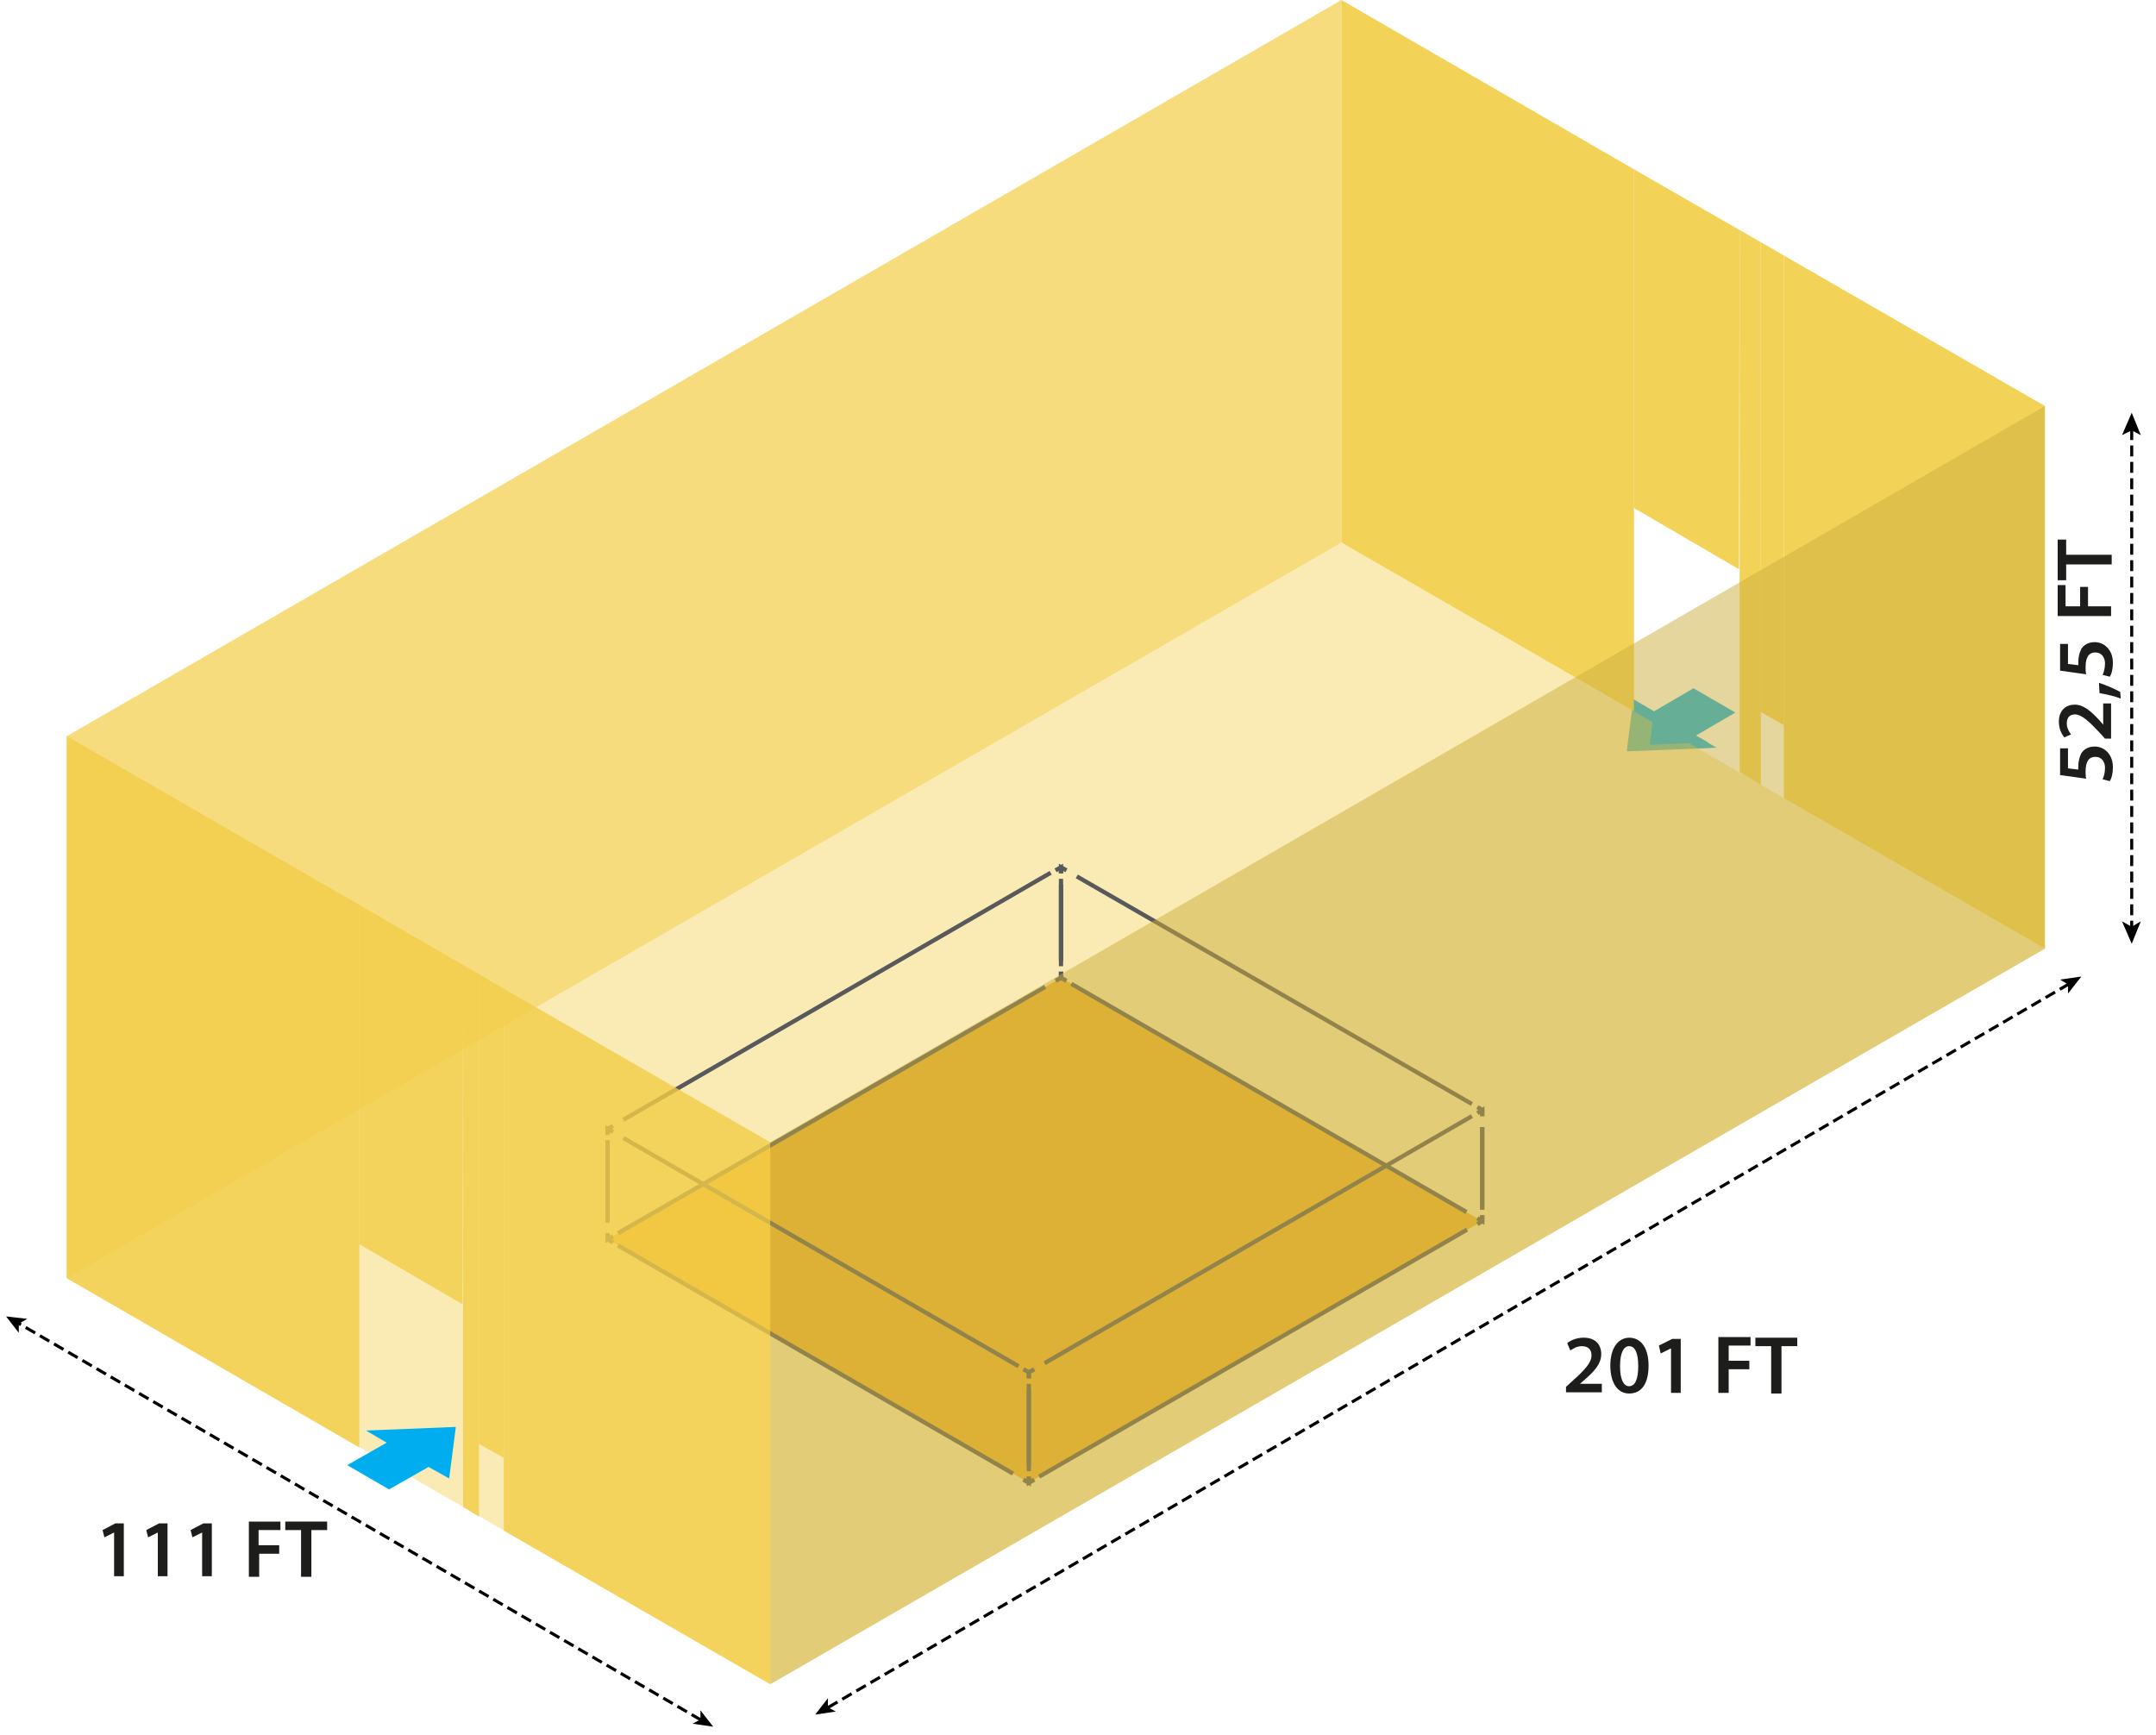
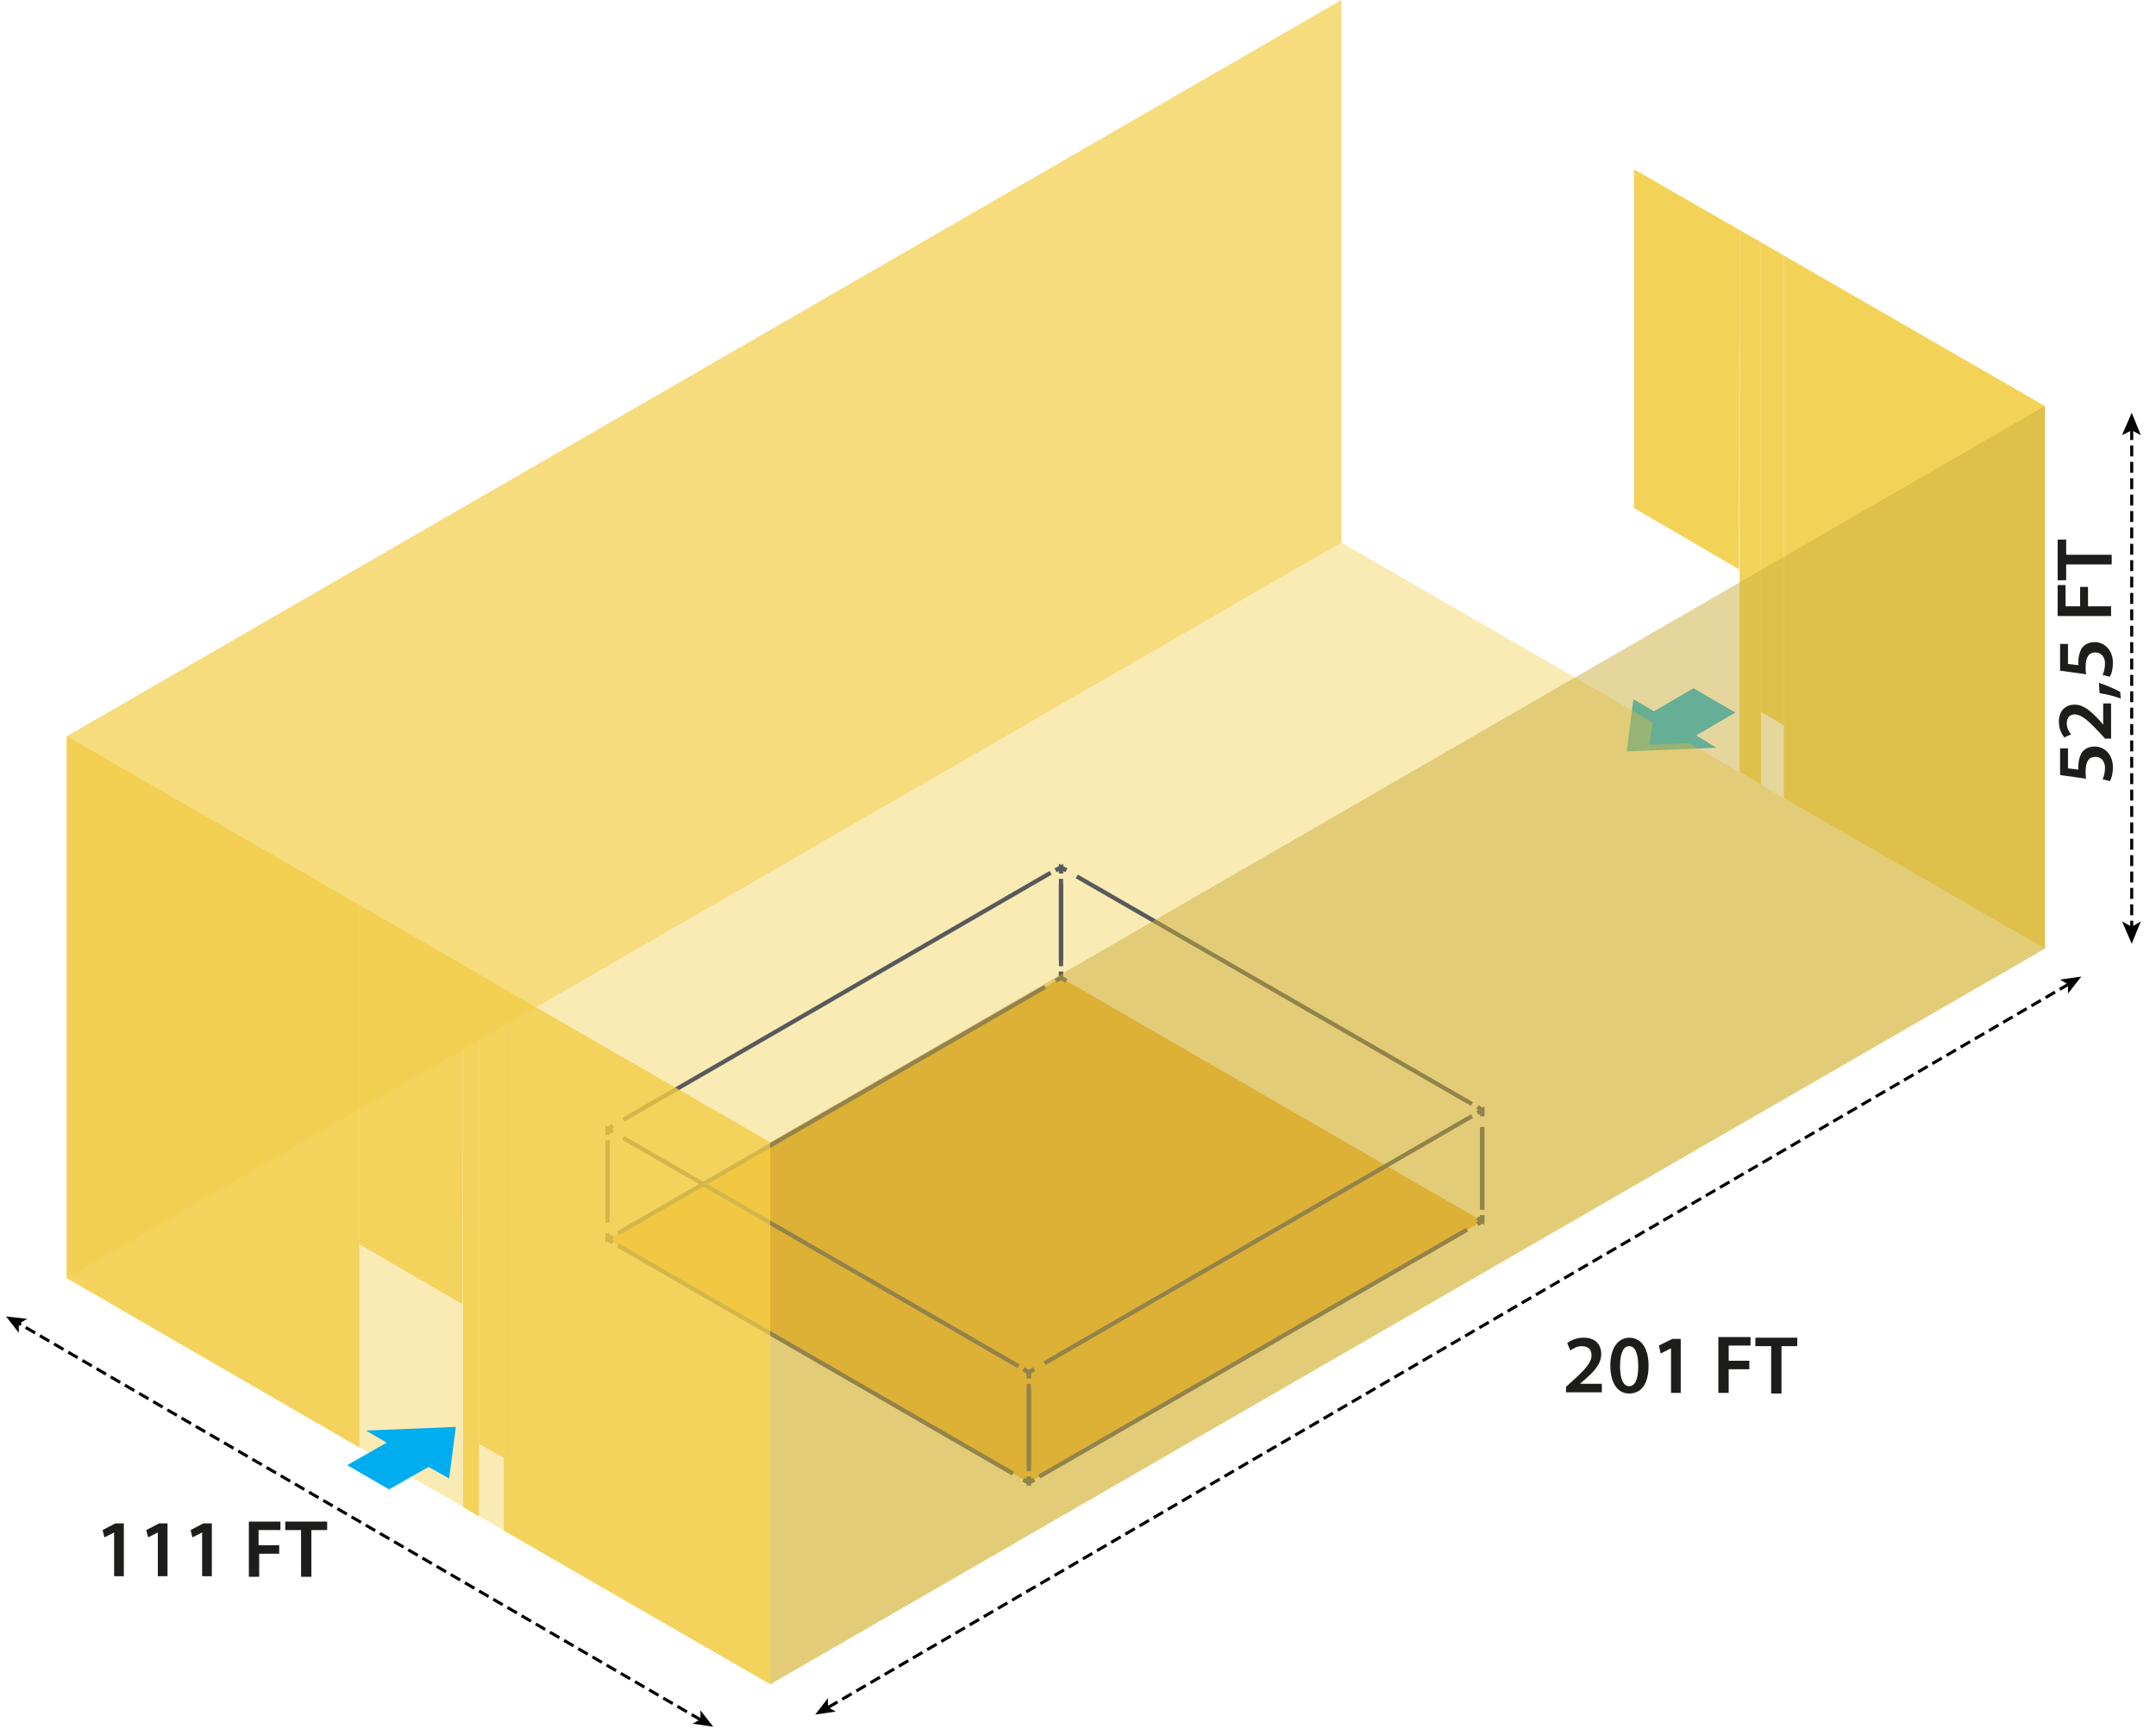
<svg xmlns="http://www.w3.org/2000/svg" version="1.1" x="0px" y="0px" viewBox="0 0 355.2 285.8" style="enable-background:new 0 0 355.2 285.8;" xml:space="preserve">
  <style type="text/css">
	.st0{fill:#EDA221;}
	.st1{fill:#00AEEF;}
	.st2{opacity:0.4;fill:#F2CD46;enable-background:new    ;}
	.st3{opacity:0.9;fill:#F2CD46;enable-background:new    ;}
	.st4{opacity:0.7;fill:#F2CD46;enable-background:new    ;}
	.st5{opacity:0.8;fill:#F2CD46;enable-background:new    ;}
	.st6{fill:none;stroke:#58595B;stroke-width:0.7;}
	.st7{opacity:0.5;fill:#CDAF3C;enable-background:new    ;}
	.st8{fill:none;stroke:#000000;stroke-width:0.5;stroke-dasharray:1.8,0.9;}
	.st9{fill:#1D1D1B;}
</style>
  <g id="Layer_1">
    <polygon class="st0" points="169.5,244.3 100.1,204.2 174.8,161.1 244.2,201.2  " />
    <polygon class="st1" points="268,123.8 282.8,123.2 279.4,121.2 285.9,117.4 279,113.4 272.5,117.2 269.1,115.2  " />
    <polygon class="st2" points="336.9,156.3 126.9,277.5 11,210.6 221,89.4  " />
    <polygon class="st1" points="271.8,122.7 281.4,122.3 279.2,121.1 283.4,118.6 278.9,116 274.7,118.5 272.5,117.2  " />
    <polygon class="st3" points="336.9,156.3 293.9,131.5 293.9,42.1 336.9,66.9  " />
-     <polygon class="st3" points="269.2,117.2 221,89.4 221,0 269.2,27.9  " />
    <polygon class="st4" points="221,89.4 11,210.6 11,121.3 221,0  " />
    <polygon class="st3" points="290.1,129.3 286.6,127.2 286.6,37.9 290.1,39.9  " />
    <polygon class="st5" points="59.2,238.5 11,210.6 11,121.3 59.2,149.1  " />
    <polygon class="st5" points="78.9,249.9 76.3,248.3 76.3,159 78.9,160.5  " />
    <polygon class="st5" points="83,240.2 78.9,237.9 78.9,160.5 83,162.9  " />
    <polygon class="st5" points="76.2,214.9 59.2,205 59.2,149.1 76.3,159  " />
    <polygon class="st3" points="293.9,119.5 290.1,117.3 290.1,39.9 293.9,42.1  " />
    <polygon class="st3" points="286.5,93.8 269.2,83.7 269.2,27.9 286.6,37.9  " />
    <g>
      <polyline class="st6" points="175.7,161.6 174.8,161.1 174.8,160.1   " />
      <line class="st6" x1="174.8" y1="158.3" x2="174.8" y2="144.8" />
      <polyline class="st6" points="174.8,143.9 174.8,142.9 175.7,143.4   " />
      <line class="st6" x1="177.4" y1="144.4" x2="242.5" y2="181.9" />
      <polyline class="st6" points="243.4,182.4 244.2,182.9 244.2,183.9   " />
      <line class="st6" x1="244.2" y1="185.7" x2="244.2" y2="199.3" />
      <polyline class="st6" points="244.2,200.2 244.2,201.2 243.4,200.7   " />
-       <line class="st6" x1="241.6" y1="199.7" x2="176.5" y2="162.1" />
    </g>
    <g>
      <polyline class="st6" points="170.4,243.8 169.5,244.3 169.5,243.3   " />
      <line class="st6" x1="169.5" y1="241.5" x2="169.5" y2="228" />
      <polyline class="st6" points="169.5,227.1 169.5,226.1 170.4,225.6   " />
      <line class="st6" x1="172.1" y1="224.6" x2="242.5" y2="183.9" />
      <polyline class="st6" points="243.4,183.4 244.2,182.9 244.2,183.9   " />
      <line class="st6" x1="244.2" y1="185.7" x2="244.2" y2="199.3" />
      <polyline class="st6" points="244.2,200.2 244.2,201.2 243.4,201.7   " />
      <line class="st6" x1="241.7" y1="202.6" x2="171.2" y2="243.3" />
    </g>
    <g>
      <polyline class="st6" points="101,203.7 100.1,204.2 100.1,203.2   " />
      <line class="st6" x1="100.1" y1="201.4" x2="100.1" y2="187.9" />
      <polyline class="st6" points="100.1,187 100.1,186 101,185.5   " />
      <line class="st6" x1="102.7" y1="184.5" x2="173.1" y2="143.8" />
      <polyline class="st6" points="173.9,143.4 174.8,142.9 174.8,143.9   " />
      <line class="st6" x1="174.8" y1="145.7" x2="174.8" y2="159.2" />
      <polyline class="st6" points="174.8,160.1 174.8,161.1 173.9,161.6   " />
      <line class="st6" x1="172.2" y1="162.6" x2="101.8" y2="203.2" />
    </g>
    <g>
      <polyline class="st6" points="101,204.7 100.1,204.2 100.1,203.2   " />
      <line class="st6" x1="100.1" y1="201.4" x2="100.1" y2="187.9" />
      <polyline class="st6" points="100.1,187 100.1,186 101,186.5   " />
      <line class="st6" x1="102.7" y1="187.5" x2="167.8" y2="225.1" />
      <polyline class="st6" points="168.6,225.6 169.5,226.1 169.5,227.1   " />
      <line class="st6" x1="169.5" y1="228.9" x2="169.5" y2="242.4" />
      <polyline class="st6" points="169.5,243.3 169.5,244.3 168.6,243.8   " />
      <line class="st6" x1="166.9" y1="242.8" x2="101.8" y2="205.2" />
    </g>
    <polygon class="st7" points="336.9,156.3 126.9,277.5 126.9,188.2 336.9,66.9  " />
    <polygon class="st5" points="126.9,277.5 83,252.2 83,162.9 126.9,188.2  " />
    <line class="st8" x1="351.2" y1="70.7" x2="351.2" y2="152.9" />
    <polygon points="351.2,155.5 349.6,151.8 351.2,152.7 352.7,151.8  " />
    <polygon points="351.2,68 352.7,71.7 351.2,70.9 349.6,71.7  " />
    <line class="st8" x1="340.9" y1="162.1" x2="136.3" y2="281.4" />
    <polygon points="134.3,282.5 136.4,279.8 136.4,281.3 137.7,282  " />
    <polygon points="342.9,160.9 340.7,163.7 340.7,162.2 339.4,161.4  " />
    <line class="st8" x1="115.5" y1="283.4" x2="3" y2="218" />
    <polygon points="1,216.9 4.5,217.3 3.1,218.1 3.1,219.6  " />
    <polygon points="117.5,284.5 114.1,284 115.4,283.3 115.4,281.8  " />
    <polygon class="st1" points="75.1,235.1 60.3,235.7 63.7,237.7 57.2,241.4 64.1,245.4 70.6,241.7 74,243.6  " />
  </g>
  <g id="Calque_2">
    <g>
      <g>
        <path class="st9" d="M340.7,123.3v3.3l1.7,0.2c0-0.2,0-0.4,0-0.6c0-0.7,0.2-1.5,0.5-2.1c0.4-0.6,1.1-1.1,2.2-1.1     c1.6,0,3,1.3,3,3.4c0,1-0.2,1.8-0.5,2.3l-1.2-0.3c0.2-0.4,0.4-1.1,0.4-1.9c0-0.9-0.5-1.8-1.6-1.8c-1,0-1.6,0.7-1.6,2.4     c0,0.5,0,0.8,0.1,1.2l-4.3-0.6v-4.4H340.7z" />
        <path class="st9" d="M347.8,121.7h-1l-0.9-1c-1.9-2-2.9-2.9-4-3c-0.8,0-1.4,0.4-1.4,1.5c0,0.8,0.4,1.4,0.7,1.8l-1.1,0.5     c-0.5-0.6-0.9-1.5-0.9-2.6c0-1.9,1.2-2.8,2.6-2.8c1.5,0,2.7,1.1,4.1,2.6l0.6,0.7h0v-3.5h1.3V121.7z" />
        <path class="st9" d="M349.4,115.1c-1-0.4-2.4-0.7-3.5-0.9l-0.1-1.7c1.2,0.4,2.6,1,3.5,1.5L349.4,115.1z" />
        <path class="st9" d="M340.7,106.1v3.3l1.7,0.2c0-0.2,0-0.4,0-0.6c0-0.7,0.2-1.5,0.5-2.1c0.4-0.6,1.1-1.1,2.2-1.1     c1.6,0,3,1.3,3,3.4c0,1-0.2,1.8-0.5,2.3l-1.2-0.3c0.2-0.4,0.4-1.1,0.4-1.9c0-0.9-0.5-1.8-1.6-1.8c-1,0-1.6,0.7-1.6,2.4     c0,0.5,0,0.8,0.1,1.2l-4.3-0.6v-4.4H340.7z" />
        <path class="st9" d="M339,101.5v-5.1h1.3v3.5h2.4v-3.2h1.3v3.2h3.8v1.6H339z" />
        <path class="st9" d="M340.4,93.1v2.5H339v-6.7h1.4v2.5h7.5v1.6H340.4z" />
      </g>
    </g>
    <g>
      <g>
        <path class="st9" d="M258,229.5v-1l1.1-1c2.1-1.9,3.1-3,3.1-4.2c0-0.8-0.4-1.5-1.6-1.5c-0.8,0-1.4,0.4-1.9,0.7l-0.5-1.2     c0.6-0.5,1.6-0.9,2.7-0.9c2,0,2.9,1.2,2.9,2.7c0,1.6-1.1,2.8-2.7,4.2l-0.8,0.7v0h3.6v1.4H258z" />
        <path class="st9" d="M271.6,225c0,2.9-1.1,4.6-3.2,4.6c-2,0-3.1-1.9-3.1-4.6c0-2.8,1.2-4.6,3.2-4.6     C270.6,220.5,271.6,222.4,271.6,225z M266.9,225.1c0,2.2,0.6,3.3,1.5,3.3c1,0,1.5-1.2,1.5-3.3c0-2.1-0.5-3.3-1.5-3.3     C267.5,221.8,266.9,222.9,266.9,225.1z" />
        <path class="st9" d="M275.2,222.2L275.2,222.2l-1.6,0.8l-0.3-1.3l2.2-1.1h1.4v8.9h-1.6V222.2z" />
        <path class="st9" d="M283.1,220.3h5.3v1.4h-3.6v2.5h3.4v1.4h-3.4v3.9h-1.7V220.3z" />
        <path class="st9" d="M291.8,221.8h-2.6v-1.4h6.9v1.4h-2.6v7.8h-1.7V221.8z" />
      </g>
    </g>
    <g>
      <g>
        <path class="st9" d="M18.8,252.5L18.8,252.5l-1.6,0.8l-0.3-1.2l2.1-1.1h1.4v8.7h-1.6V252.5z" />
        <path class="st9" d="M26,252.5L26,252.5l-1.6,0.8l-0.3-1.2l2.1-1.1h1.4v8.7H26V252.5z" />
        <path class="st9" d="M33.3,252.5L33.3,252.5l-1.6,0.8l-0.3-1.2l2.1-1.1h1.4v8.7h-1.6V252.5z" />
        <path class="st9" d="M41,250.7h5.2v1.4h-3.6v2.5H46v1.4h-3.3v3.8H41V250.7z" />
        <path class="st9" d="M49.6,252.1H47v-1.4h6.9v1.4h-2.6v7.7h-1.7V252.1z" />
      </g>
    </g>
  </g>
</svg>